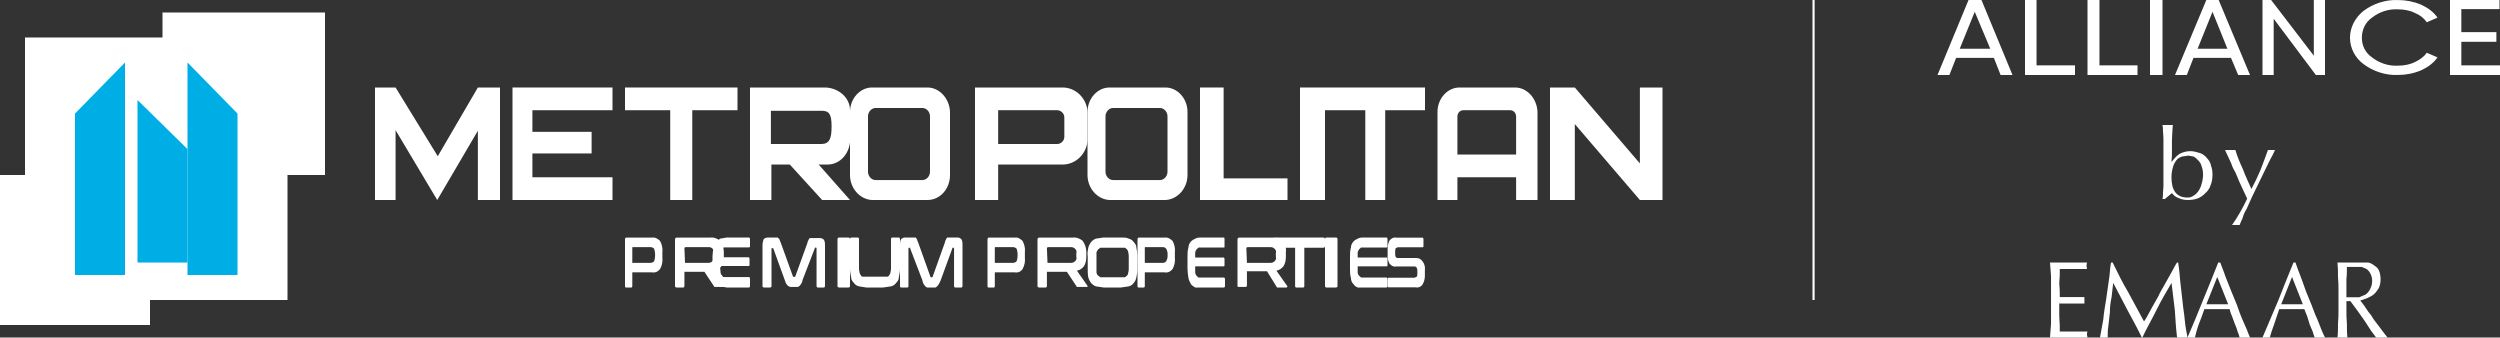
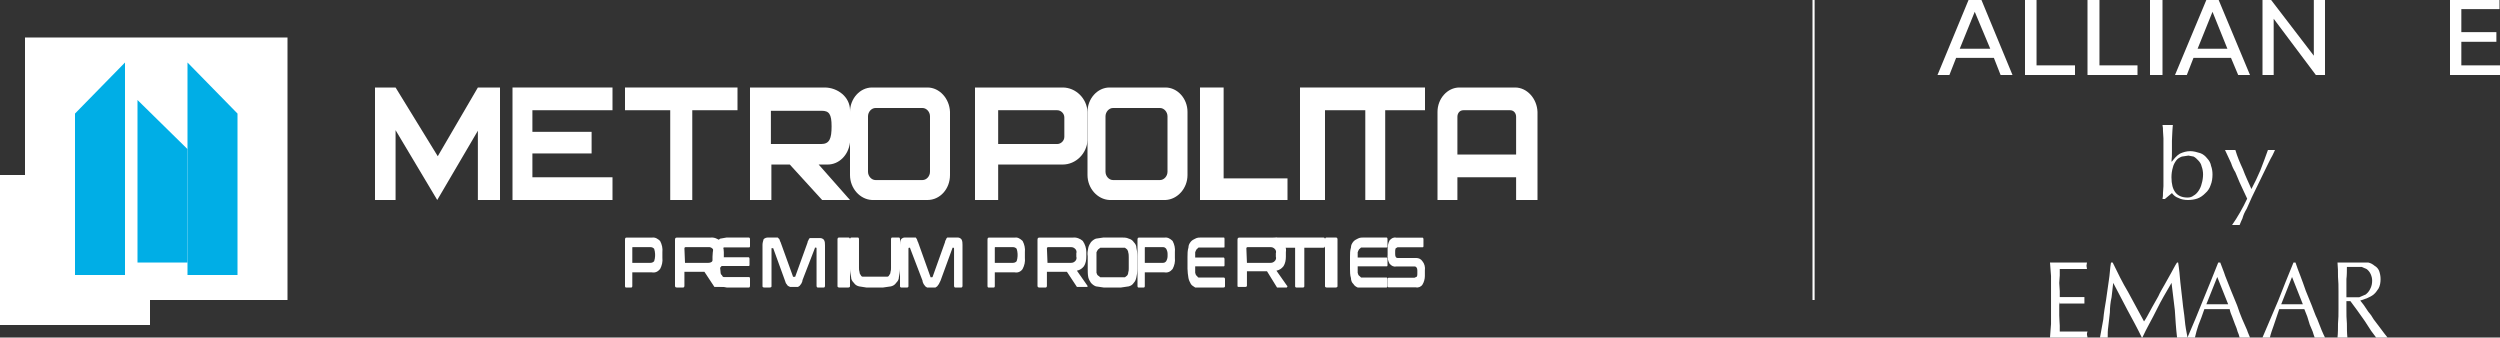
<svg xmlns="http://www.w3.org/2000/svg" width="200" height="27" viewBox="0 0 200 27" fill="none">
  <rect x="0" y="0" width="200" height="27" fill="#333333" stroke="none" />
  <g clip-path="url(#clip0_244_1761)">
    <path d="M12 14H0V26H12V14Z" fill="white" />
-     <path d="M26 1H13V14H26V1Z" fill="white" />
    <path d="M23 3H2V24H23V3Z" fill="white" />
    <path d="M6 9.085V22H10V5L6 9.085Z" fill="#00AEE6" />
    <path d="M19 9.085V22H15V5L19 9.085Z" fill="#00AEE6" />
    <path d="M15 11.929V21H11V8L15 11.929Z" fill="#00AEE6" />
    <path d="M30 7V16H31.646V10.414L34.979 16L38.23 10.458V16H40V7H38.23L35.021 12.498L31.646 7H30Z" fill="white" />
    <path d="M49 8.818V7H41V16H49V14.182H42.592V12.276H47.328V10.547H42.592V8.818H49Z" fill="white" />
    <path d="M59 7H50V8.818H53.618V16H55.382V8.818H59V7Z" fill="white" />
    <path d="M97.89 14.271V7H96V16H96.945H97.89H103V14.271H97.89Z" fill="white" />
    <path d="M106 7H104V16H106V7Z" fill="white" />
    <path d="M114 7H106V8.818H109.224V16H110.816V8.818H114V7Z" fill="white" />
-     <path d="M131.191 7V13.074L125.985 7H124V16H125.985V9.926L131.191 16H131.765H133V7H131.191Z" fill="white" />
    <path d="M74.4 13.739C74.4 14.094 74.12 14.404 73.8 14.404H70.04C69.72 14.404 69.44 14.094 69.44 13.739V9.305C69.44 8.951 69.72 8.64 70.04 8.64H73.8C74.12 8.64 74.4 8.951 74.4 9.305V13.739ZM74.2 7H69.76C68.8 7 68 7.887 68 8.951V14.005C68 15.069 68.8 15.956 69.76 16H74.2C75.2 16 76 15.113 76 14.005V8.951C75.96 7.887 75.16 7 74.2 7Z" fill="white" />
    <path d="M93.4 13.739C93.4 14.094 93.12 14.404 92.8 14.404H89.04C88.72 14.404 88.44 14.094 88.44 13.739V9.305C88.44 8.951 88.72 8.64 89.04 8.64H92.8C93.12 8.64 93.4 8.951 93.4 9.305V13.739ZM93.24 7H88.76C87.8 7 87 7.887 87 8.951V14.005C87 15.069 87.8 15.956 88.76 16H93.24C94.2 15.956 95 15.069 95 14.005V8.951C95 7.887 94.2 7 93.24 7Z" fill="white" />
    <path d="M61.672 11.522V8.862H65.731C66.328 8.862 66.527 9.128 66.527 10.103C66.527 11.079 66.368 11.522 65.692 11.522H61.672ZM68 11.389V8.818C68 7.754 67.005 7 65.97 7H60V16H61.711V13.163H63.184L65.771 16H68L65.493 13.163H66.209C67.124 13.163 67.881 12.409 68 11.389Z" fill="white" />
    <path d="M85.147 10.946C85.147 11.256 84.882 11.522 84.573 11.522H79.853V8.818H84.573C84.882 8.818 85.147 9.084 85.147 9.394V10.946ZM85.015 7H78V16H79.853V13.163H85.015C86.073 13.163 86.956 12.276 87 11.212V8.951C86.956 7.887 86.073 7 85.015 7Z" fill="white" />
    <path d="M116.592 12.364V9.35C116.592 9.039 116.791 8.818 117.07 8.818H120.811C121.09 8.818 121.289 9.039 121.289 9.35V12.364H116.592ZM121.209 7H116.751C115.796 7 115 7.887 115 8.951V16H116.592V14.182H121.289V16H123V8.951C122.96 7.887 122.164 7 121.209 7Z" fill="white" />
    <path d="M50.584 21.027H52.042C52.152 21.027 52.261 20.982 52.334 20.892C52.371 20.758 52.407 20.623 52.407 20.489V20.309C52.407 20.175 52.371 20.04 52.334 19.906C52.261 19.816 52.152 19.771 52.042 19.771H50.62C50.584 19.771 50.584 19.771 50.584 19.861V21.027ZM52.152 19.009C52.407 18.964 52.626 19.098 52.808 19.278C52.954 19.547 53.027 19.861 52.991 20.175V20.623C53.027 20.937 52.954 21.251 52.808 21.52C52.626 21.744 52.407 21.834 52.152 21.789H50.584V22.91C50.584 22.955 50.547 23 50.511 23H50.073C50.036 23 50 22.955 50 22.91V19.188C50 19.053 50.036 19.009 50.109 19.009H52.152Z" fill="white" />
    <path d="M54.8 21.027H56.682C56.918 21.027 57.106 20.847 57.106 20.623C57.106 20.578 57.106 20.578 57.106 20.534V20.264C57.153 20.04 57.012 19.816 56.776 19.771C56.729 19.771 56.729 19.771 56.682 19.771H54.847C54.8 19.771 54.753 19.816 54.753 19.861L54.8 21.027ZM56.824 19.009C57.106 18.964 57.435 19.098 57.623 19.278C57.812 19.547 57.906 19.861 57.906 20.175V20.534C57.906 20.802 57.859 21.072 57.718 21.296C57.577 21.475 57.388 21.61 57.153 21.655L58 22.866V22.955H57.153L56.353 21.744H54.753V22.866C54.753 22.955 54.706 23 54.659 23H54.141C54.047 23 54 22.955 54 22.866V19.188C54 19.053 54.047 19.009 54.141 19.009H56.824Z" fill="white" />
    <path d="M59.886 19C59.962 19 60 19.047 60 19.14V19.698C60 19.791 59.962 19.791 59.886 19.791H57.911L57.721 19.93C57.684 20.023 57.646 20.07 57.646 20.163C57.646 20.256 57.608 20.442 57.608 20.581H59.886C59.924 20.581 59.962 20.628 59.962 20.721V21.186C59.962 21.279 59.924 21.279 59.886 21.279H57.608V21.419C57.608 21.512 57.646 21.651 57.646 21.791C57.646 21.884 57.684 21.977 57.76 22.023C57.797 22.116 57.835 22.163 57.911 22.163H59.924C59.962 22.163 60 22.209 60 22.302V22.86C60 22.953 59.962 23 59.924 23H58.139L57.608 22.907L57.266 22.628C57.19 22.488 57.114 22.349 57.076 22.163C57.038 21.93 57 21.698 57 21.465V20.535C57 20.302 57.038 20.07 57.076 19.837C57.114 19.651 57.19 19.512 57.266 19.372L57.608 19.093L58.139 19H59.886Z" fill="white" />
    <path d="M61.946 19H62.216L62.351 19.135C62.396 19.225 62.396 19.315 62.441 19.36L63.432 22.101C63.432 22.146 63.432 22.146 63.477 22.146H63.613L64.604 19.404C64.604 19.315 64.649 19.27 64.694 19.18C64.694 19.135 64.739 19.09 64.784 19.045H65.595C65.73 19.045 65.82 19.09 65.91 19.18C66 19.315 66 19.494 66 19.629V22.865C66 22.955 65.955 23 65.91 23H65.414C65.369 23 65.324 22.955 65.324 22.865V19.899C65.324 19.854 65.324 19.809 65.279 19.809H65.234C65.189 19.809 65.189 19.809 65.189 19.854L64.198 22.416C64.198 22.506 64.153 22.596 64.108 22.685L63.973 22.865L63.838 22.955H63.207L63.027 22.865L62.892 22.685C62.847 22.64 62.847 22.551 62.802 22.461L61.856 19.854H61.721V22.91C61.721 22.955 61.676 23 61.586 23H61.135C61.045 23 61 22.955 61 22.91V19.584C61 19.449 61.045 19.27 61.09 19.135C61.18 19.045 61.315 19 61.45 19H61.946Z" fill="white" />
    <path d="M67.875 19C67.938 19 68 19.046 68 19.136V22.909C68 22.954 67.938 23 67.875 23H67.125C67.062 23 67 22.954 67 22.909V19.136C67 19.046 67.062 19 67.125 19H67.875Z" fill="white" />
    <path d="M68.629 19C68.674 19 68.719 19.046 68.719 19.136V21.409C68.719 21.546 68.719 21.636 68.764 21.773C68.764 21.864 68.809 21.954 68.854 22C68.899 22.091 68.944 22.136 69.034 22.136H70.966C71.056 22.136 71.101 22.091 71.146 22C71.191 21.954 71.236 21.864 71.236 21.773C71.281 21.636 71.281 21.546 71.281 21.409V19.136C71.281 19.046 71.326 19 71.371 19H71.91C71.955 19 72 19.046 72 19.136V21.5C72 21.727 71.955 21.954 71.91 22.182C71.91 22.364 71.82 22.5 71.685 22.636C71.596 22.773 71.461 22.864 71.281 22.909L70.652 23H69.303L68.719 22.909C68.539 22.864 68.404 22.773 68.315 22.636C68.18 22.5 68.09 22.364 68.09 22.182C68.045 21.954 68 21.727 68 21.5V19.136C68 19.046 68.045 19 68.135 19H68.629Z" fill="white" />
    <path d="M72.946 19H73.261L73.351 19.136C73.396 19.227 73.396 19.318 73.441 19.364L74.432 22.136C74.432 22.182 74.432 22.182 74.478 22.182H74.522C74.568 22.182 74.613 22.182 74.613 22.136L75.604 19.364C75.604 19.273 75.649 19.227 75.694 19.136C75.694 19.091 75.739 19.046 75.784 19H76.595C76.73 19 76.82 19.046 76.91 19.136C77 19.273 77 19.454 77 19.591V22.864C77 22.954 76.955 23 76.91 23H76.414C76.369 23 76.324 22.954 76.324 22.864V19.909C76.324 19.864 76.324 19.818 76.279 19.818H76.234C76.189 19.818 76.189 19.818 76.189 19.864L75.243 22.454L75.108 22.727L74.973 22.909L74.838 23H74.162L74.027 22.909L73.892 22.727C73.847 22.636 73.802 22.546 73.802 22.454L72.811 19.864C72.811 19.818 72.811 19.818 72.766 19.818H72.721C72.721 19.818 72.676 19.818 72.676 19.909V22.909C72.676 22.954 72.631 23 72.586 23H72.09C72.045 23 72 22.954 72 22.909V19.591C72 19.454 72 19.273 72.09 19.136C72.18 19.046 72.27 19 72.405 19H72.946Z" fill="white" />
    <path d="M79.584 21.027H81.042C81.152 21.027 81.261 20.982 81.334 20.892C81.371 20.758 81.407 20.623 81.407 20.489V20.309C81.407 20.175 81.371 20.04 81.334 19.906C81.261 19.816 81.152 19.771 81.042 19.771H79.62C79.584 19.771 79.584 19.771 79.584 19.861V21.027ZM81.188 19.009C81.407 18.964 81.626 19.098 81.808 19.278C81.954 19.547 82.027 19.861 81.991 20.175V20.623C82.027 20.937 81.954 21.251 81.808 21.52C81.662 21.744 81.407 21.834 81.188 21.789H79.584V22.91C79.584 22.955 79.547 23 79.511 23H79.073C79.037 23 79 22.955 79 22.91V19.188C79 19.053 79.037 19.009 79.109 19.009H81.188Z" fill="white" />
    <path d="M83.8 21.027H85.682C85.823 21.027 85.918 20.982 86.012 20.892C86.106 20.802 86.153 20.668 86.106 20.534V20.264C86.153 20.13 86.106 19.995 86.012 19.906C85.918 19.816 85.823 19.771 85.682 19.771H83.847C83.8 19.771 83.753 19.816 83.753 19.861L83.8 21.027ZM85.823 19.009C86.106 18.964 86.435 19.098 86.624 19.278C86.812 19.547 86.906 19.861 86.906 20.175V20.534C86.906 20.802 86.859 21.072 86.718 21.296C86.576 21.475 86.388 21.61 86.153 21.655L87 22.866V22.955H86.153L85.353 21.744H83.753V22.866C83.753 22.955 83.706 23 83.659 23H83.141C83.047 23 83 22.955 83 22.866V19.188C83 19.053 83.047 19.009 83.141 19.009H85.823Z" fill="white" />
    <path d="M87.718 21.454V21.818C87.762 21.909 87.762 22 87.85 22.046L88.025 22.182H89.994L90.169 22.046C90.212 22 90.256 21.909 90.256 21.818C90.3 21.682 90.3 21.591 90.3 21.454V20.591C90.3 20.454 90.3 20.318 90.256 20.182C90.256 20.091 90.212 20.046 90.169 19.954L89.994 19.818H88.025L87.85 19.954C87.806 20 87.762 20.091 87.718 20.182V21.454ZM89.687 19C89.906 19 90.125 19 90.3 19.091C90.475 19.136 90.606 19.227 90.694 19.364C90.825 19.5 90.912 19.636 90.912 19.818C90.956 20.046 91 20.273 91 20.5V21.5C91 21.727 90.956 21.954 90.912 22.182C90.869 22.364 90.825 22.5 90.694 22.636C90.606 22.773 90.475 22.864 90.3 22.909L89.687 23H88.287L87.674 22.909C87.543 22.864 87.412 22.773 87.281 22.636C87.193 22.5 87.106 22.364 87.062 22.182C87.018 21.954 87.018 21.727 87.018 21.5V20.5C86.974 20.273 87.018 20.046 87.062 19.818C87.106 19.636 87.193 19.5 87.281 19.364C87.412 19.227 87.543 19.136 87.674 19.091L88.287 19H89.687Z" fill="white" />
    <path d="M91.584 21.027H93.042C93.152 21.027 93.225 20.982 93.298 20.892C93.371 20.758 93.407 20.623 93.407 20.489V20.309C93.407 20.175 93.371 20.04 93.298 19.906C93.225 19.816 93.152 19.771 93.042 19.771H91.62C91.584 19.771 91.584 19.771 91.584 19.861V21.027ZM93.152 19.009C93.407 18.964 93.626 19.098 93.808 19.278C93.954 19.547 94.027 19.861 93.991 20.175V20.623C94.027 20.937 93.954 21.251 93.808 21.52C93.626 21.744 93.407 21.834 93.152 21.789H91.584V22.91C91.584 22.955 91.547 23 91.511 23H91.073C91.037 23 91 22.955 91 22.91V19.188C91 19.053 91.037 19.009 91.109 19.009H93.152Z" fill="white" />
    <path d="M97.885 19C97.962 19 97.962 19.047 97.962 19.141V19.706C97.962 19.8 97.962 19.8 97.885 19.8H95.885L95.731 19.941C95.692 19.988 95.654 20.082 95.615 20.177V20.6H97.885C97.923 20.6 97.962 20.647 97.962 20.741V21.212C97.962 21.306 97.923 21.306 97.885 21.306H95.615V21.823C95.654 21.918 95.654 22.012 95.731 22.059C95.808 22.106 95.808 22.2 95.885 22.2H97.885C97.962 22.2 98 22.247 98 22.341V22.906C98 22.953 97.962 23 97.885 23H95.615C95.5 22.906 95.346 22.859 95.269 22.718C95.192 22.576 95.115 22.435 95.077 22.247C95.038 22.012 95 21.729 95 21.494V20.553C95 20.318 95 20.035 95.077 19.8C95.077 19.612 95.154 19.471 95.269 19.329C95.346 19.235 95.5 19.141 95.615 19.094C95.769 19 95.962 19 96.115 19H97.885Z" fill="white" />
    <path d="M99.755 21.027H101.643C101.785 21.027 101.879 20.982 101.973 20.892C102.068 20.802 102.115 20.668 102.068 20.534V20.264C102.115 20.13 102.068 19.995 101.973 19.906C101.879 19.816 101.785 19.771 101.643 19.771H99.802C99.755 19.771 99.708 19.816 99.708 19.861L99.755 21.027ZM101.832 19.009C102.115 18.964 102.398 19.098 102.634 19.278C102.823 19.547 102.917 19.861 102.87 20.175V20.534C102.87 20.802 102.823 21.072 102.681 21.296C102.54 21.475 102.351 21.61 102.115 21.655L102.965 22.866C103.012 22.866 103.012 22.91 102.965 22.955C102.965 23 102.965 23 102.917 23H102.162L101.36 21.7H99.755V22.866C99.755 22.91 99.708 22.955 99.614 22.955H99.094C99 22.955 99 22.91 99 22.866V19.188C99 19.053 99.047 19.009 99.142 19.009H101.832Z" fill="white" />
    <path d="M105.862 19C105.954 19 106 19.046 106 19.136V19.682C106 19.773 105.954 19.818 105.862 19.818H104.345V22.909C104.345 22.954 104.299 23 104.253 23H103.701C103.655 23 103.609 22.954 103.609 22.909V19.818H102.092C102.046 19.818 102 19.773 102 19.682V19.136C102 19.046 102.046 19 102.092 19H105.862Z" fill="white" />
    <path d="M106.875 19C106.937 19 107 19.046 107 19.136V22.909C107 22.954 106.937 23 106.875 23H106.125C106.062 23 106 22.954 106 22.909V19.136C106 19.046 106.062 19 106.125 19H106.875Z" fill="white" />
    <path d="M110.923 19C110.962 19 111 19.047 111 19.141V19.706C111 19.8 110.962 19.8 110.923 19.8H108.885L108.731 19.941C108.692 19.988 108.654 20.082 108.615 20.177V20.6H110.923C110.962 20.6 111 20.647 111 20.741V21.212C111 21.306 110.962 21.306 110.923 21.306H108.615V21.823C108.654 21.918 108.654 22.012 108.731 22.059L108.885 22.2H110.923C110.962 22.2 111 22.247 111 22.341V22.906C111 22.953 110.962 23 110.923 23H108.615C108.5 22.953 108.346 22.859 108.269 22.718C108.154 22.623 108.077 22.435 108.077 22.247C108 22.012 108 21.729 108 21.494V20.553C108 20.318 108 20.035 108.077 19.8C108.077 19.612 108.154 19.471 108.269 19.329C108.346 19.235 108.5 19.141 108.615 19.094C108.769 19 108.962 19 109.115 19H110.923Z" fill="white" />
    <path d="M113.802 19.012C113.839 19.012 113.877 19.057 113.877 19.147V19.689C113.877 19.78 113.839 19.78 113.802 19.78H111.802L111.651 19.87C111.613 19.961 111.613 20.051 111.613 20.141V20.322C111.613 20.548 111.689 20.639 111.802 20.639H113.311C113.5 20.639 113.689 20.729 113.802 20.91C113.953 21.09 114.028 21.361 113.99 21.633V22.085C113.99 22.311 113.915 22.582 113.802 22.762C113.689 22.943 113.462 23.034 113.274 22.988H111.085C111.048 22.988 111.01 22.943 111.01 22.853V22.311C111.01 22.265 111.048 22.22 111.085 22.22H113.16L113.349 22.13C113.387 22.039 113.387 21.994 113.387 21.904V21.633C113.387 21.452 113.311 21.316 113.16 21.316H111.689C111.5 21.361 111.312 21.271 111.161 21.09C111.048 20.864 110.972 20.639 111.01 20.367V19.915C111.01 19.689 111.048 19.463 111.161 19.238C111.312 19.057 111.5 18.966 111.689 19.012H113.802Z" fill="white" />
    <path d="M160.048 6L159.51 4.629H156.49L155.952 6H155L157.483 0H158.517L161 6H160.048ZM156.779 3.9H159.221L157.979 0.943L156.779 3.9Z" fill="white" />
    <path d="M162.923 5.229H166V6H162V0H162.923V5.229Z" fill="white" />
    <path d="M167.957 5.229H171V6H167V0H167.957V5.229Z" fill="white" />
    <path d="M172 0H173V6H172V0Z" fill="white" />
    <path d="M179.055 6L178.479 4.629H175.479L174.945 6H174L176.507 0H177.493L180 6H179.055ZM175.808 3.9H178.192L177 0.943L175.808 3.9Z" fill="white" />
    <path d="M185.106 0H186V6H185.268L181.894 1.5V6H181V0H181.691L185.106 4.457V0Z" fill="white" />
-     <path d="M191.839 5.997C190.845 6.038 189.852 5.707 189.084 5.129C188.406 4.633 188 3.847 188 3.021C188 2.194 188.406 1.409 189.084 0.871C189.852 0.293 190.845 -0.038 191.839 0.003C192.471 0.003 193.103 0.127 193.69 0.375C194.232 0.623 194.684 0.954 195 1.409L194.142 1.781C193.916 1.45 193.6 1.202 193.194 1.037C192.787 0.83 192.29 0.747 191.839 0.747C191.071 0.706 190.348 0.954 189.761 1.409C189.219 1.781 188.948 2.401 188.948 3.021C188.948 3.641 189.219 4.219 189.761 4.591C190.348 5.046 191.071 5.294 191.839 5.253C192.29 5.253 192.787 5.17 193.194 4.963C193.555 4.798 193.916 4.55 194.142 4.219L195 4.591C194.684 5.046 194.232 5.377 193.69 5.625C193.103 5.873 192.471 5.997 191.839 5.997Z" fill="white" />
    <path d="M196.907 5.229H200V6H196V0H199.959V0.729H196.907V2.571H199.711V3.343H196.907V5.229Z" fill="white" />
    <path d="M177 13.947C177 14.263 176.962 14.54 176.849 14.816C176.774 15.053 176.623 15.29 176.434 15.447C176.245 15.645 176.019 15.803 175.792 15.882C175.566 15.96 175.302 16 175.038 16C174.774 16 174.509 15.96 174.283 15.842C174.057 15.763 173.906 15.645 173.755 15.447L173.189 15.921H173C173.038 15.763 173.038 15.605 173.038 15.447C173.038 15.29 173.075 15.092 173.075 14.895V11.066C173.075 10.829 173.038 10.671 173.038 10.474C173.038 10.316 173.038 10.158 173 10H173.83C173.83 10.079 173.792 10.276 173.792 10.474C173.792 10.671 173.755 10.987 173.755 11.263V12.132C173.755 12.408 173.755 12.645 173.717 12.921H173.755C173.943 12.684 174.132 12.447 174.396 12.29C174.66 12.171 174.925 12.092 175.226 12.092C175.491 12.092 175.755 12.171 176.019 12.25C176.245 12.329 176.434 12.487 176.585 12.684C176.736 12.842 176.849 13.04 176.887 13.276C176.962 13.474 177 13.71 177 13.947ZM176.245 13.947C176.245 13.75 176.208 13.513 176.132 13.316C176.094 13.118 175.981 12.96 175.868 12.842C175.755 12.724 175.642 12.605 175.491 12.526L175.075 12.447L174.547 12.526C174.358 12.605 174.208 12.684 174.094 12.842C173.981 13 173.868 13.197 173.83 13.395C173.755 13.632 173.717 13.908 173.717 14.184C173.717 15.25 174.132 15.803 175 15.803C175.189 15.803 175.34 15.763 175.491 15.645C175.642 15.566 175.755 15.447 175.868 15.29C175.981 15.132 176.094 14.895 176.132 14.697C176.208 14.46 176.245 14.184 176.245 13.947Z" fill="white" />
    <path d="M179.774 15.892L179.509 15.324L179.17 14.595L178.83 13.784C178.679 13.54 178.566 13.297 178.491 13.054L178.189 12.405L178 12H178.83C178.981 12.527 179.208 13.054 179.434 13.54C179.623 14.068 179.887 14.595 180.113 15.122C180.377 14.635 180.604 14.149 180.83 13.622C181.057 13.054 181.245 12.527 181.434 12H182L181.811 12.405C181.698 12.608 181.585 12.811 181.472 13.054L181.057 13.905L180.604 14.838L180.151 15.77L179.736 16.703C179.585 16.946 179.472 17.189 179.396 17.473C179.321 17.635 179.245 17.797 179.17 18H178.566C179.019 17.351 179.434 16.622 179.774 15.892Z" fill="white" />
    <path d="M164.082 22.079C164.041 21.734 164.041 21.345 164 21H166.959C166.959 21.086 166.918 21.173 166.918 21.259C166.918 21.345 166.959 21.432 166.959 21.518H164.781V22.036C164.781 22.209 164.74 22.424 164.74 22.64C164.74 22.856 164.781 23.072 164.781 23.288V23.763H166.753V24.281H164.781V24.151C164.781 24.237 164.74 24.281 164.74 24.41V25.23C164.74 25.576 164.781 25.834 164.781 26.05V26.525H167C167 26.568 166.959 26.611 166.959 26.655V26.784C166.959 26.87 167 26.914 167 27H164C164.041 26.655 164.041 26.266 164.082 25.921V22.079Z" fill="white" />
    <path d="M170.245 23.357L171.522 25.714C171.61 25.586 171.698 25.457 171.786 25.286L172.182 24.557L172.667 23.7C172.799 23.4 172.975 23.1 173.151 22.8L173.679 21.857C173.855 21.557 173.987 21.257 174.164 21H174.252C174.34 21.557 174.384 22.071 174.428 22.586C174.472 23.1 174.56 23.614 174.604 24.129C174.648 24.643 174.736 25.071 174.78 25.586C174.824 26.1 174.912 26.529 175 27H174.164C174.075 26.229 174.031 25.5 173.987 24.814L173.723 22.629C173.327 23.314 172.887 24.043 172.535 24.771C172.182 25.5 171.742 26.229 171.39 27H171.346C170.994 26.271 170.597 25.543 170.201 24.814C169.805 24.086 169.453 23.357 169.057 22.629C169.013 22.971 168.969 23.357 168.925 23.786C168.836 24.171 168.792 24.6 168.792 24.986C168.748 25.414 168.704 25.757 168.66 26.143C168.616 26.443 168.616 26.7 168.616 27H168L168.264 25.543C168.308 25.029 168.396 24.514 168.484 24C168.572 23.486 168.616 22.971 168.704 22.457C168.792 21.943 168.792 21.471 168.881 21H169.013C169.409 21.814 169.805 22.629 170.245 23.357Z" fill="white" />
    <path d="M180 27H179.167C179.127 26.829 179.087 26.7 179.008 26.529C178.968 26.357 178.889 26.143 178.81 25.971L178.571 25.329C178.492 25.157 178.413 24.943 178.373 24.729H176.349C176.19 25.2 176.032 25.629 175.873 26.014C175.754 26.357 175.675 26.657 175.595 27H175C175.437 26.014 175.833 25.029 176.23 24.043C176.627 23.057 177.063 22.029 177.46 21H177.619C177.738 21.343 177.897 21.686 178.016 22.071L178.492 23.271L178.968 24.429C179.087 24.814 179.246 25.2 179.365 25.5L179.762 26.4C179.841 26.657 179.96 26.871 180 27ZM176.508 24.343H178.254L177.381 22.157L176.508 24.343Z" fill="white" />
    <path d="M186 27H185.173C185.134 26.871 185.055 26.7 185.016 26.529L184.78 25.971L184.583 25.329L184.346 24.729H182.339L181.906 26.014C181.787 26.357 181.669 26.657 181.591 27H181L182.26 24.043C182.654 23.057 183.047 22.029 183.48 21H183.638C183.756 21.343 183.874 21.686 184.031 22.071C184.189 22.457 184.307 22.843 184.465 23.271L184.937 24.429C185.094 24.814 185.213 25.2 185.37 25.5L185.724 26.4C185.843 26.657 185.921 26.871 186 27ZM182.496 24.343H184.228L183.362 22.157L182.496 24.343Z" fill="white" />
    <path d="M187.079 23.294C187.079 22.897 187.079 22.544 187.04 22.147C187.04 21.75 187.04 21.397 187 21H189.455C189.653 21.044 189.812 21.132 189.97 21.265C190.129 21.353 190.248 21.485 190.327 21.662C190.406 21.882 190.446 22.103 190.446 22.323C190.446 22.588 190.406 22.853 190.287 23.073C190.168 23.25 190.05 23.427 189.891 23.559C189.733 23.691 189.535 23.779 189.337 23.868L188.822 24.044L189.099 24.397L189.455 24.927C189.614 25.103 189.772 25.323 189.891 25.544L190.327 26.118L190.723 26.647L191 27H190.089L189.693 26.471L189.178 25.677L188.584 24.838L188.03 24.088H187.713V24.75C187.713 25.147 187.713 25.5 187.752 25.897C187.752 26.25 187.752 26.647 187.792 27H187C187.04 26.647 187.04 26.25 187.04 25.897C187.079 25.5 187.079 25.147 187.079 24.75V23.294ZM187.713 23.779H188.743L189.257 23.559C189.416 23.427 189.535 23.294 189.614 23.118C189.733 22.897 189.772 22.677 189.772 22.456C189.772 22.279 189.733 22.103 189.653 21.927C189.574 21.75 189.455 21.618 189.337 21.529L188.941 21.353H187.752C187.752 21.662 187.752 22.015 187.713 22.323V23.779Z" fill="white" />
    <path d="M145.169 0H145V24H145.169V0Z" fill="white" />
  </g>
  <defs>
    <clipPath id="clip0_244_1761">
      <rect width="200" height="27" fill="white" />
    </clipPath>
  </defs>
</svg>